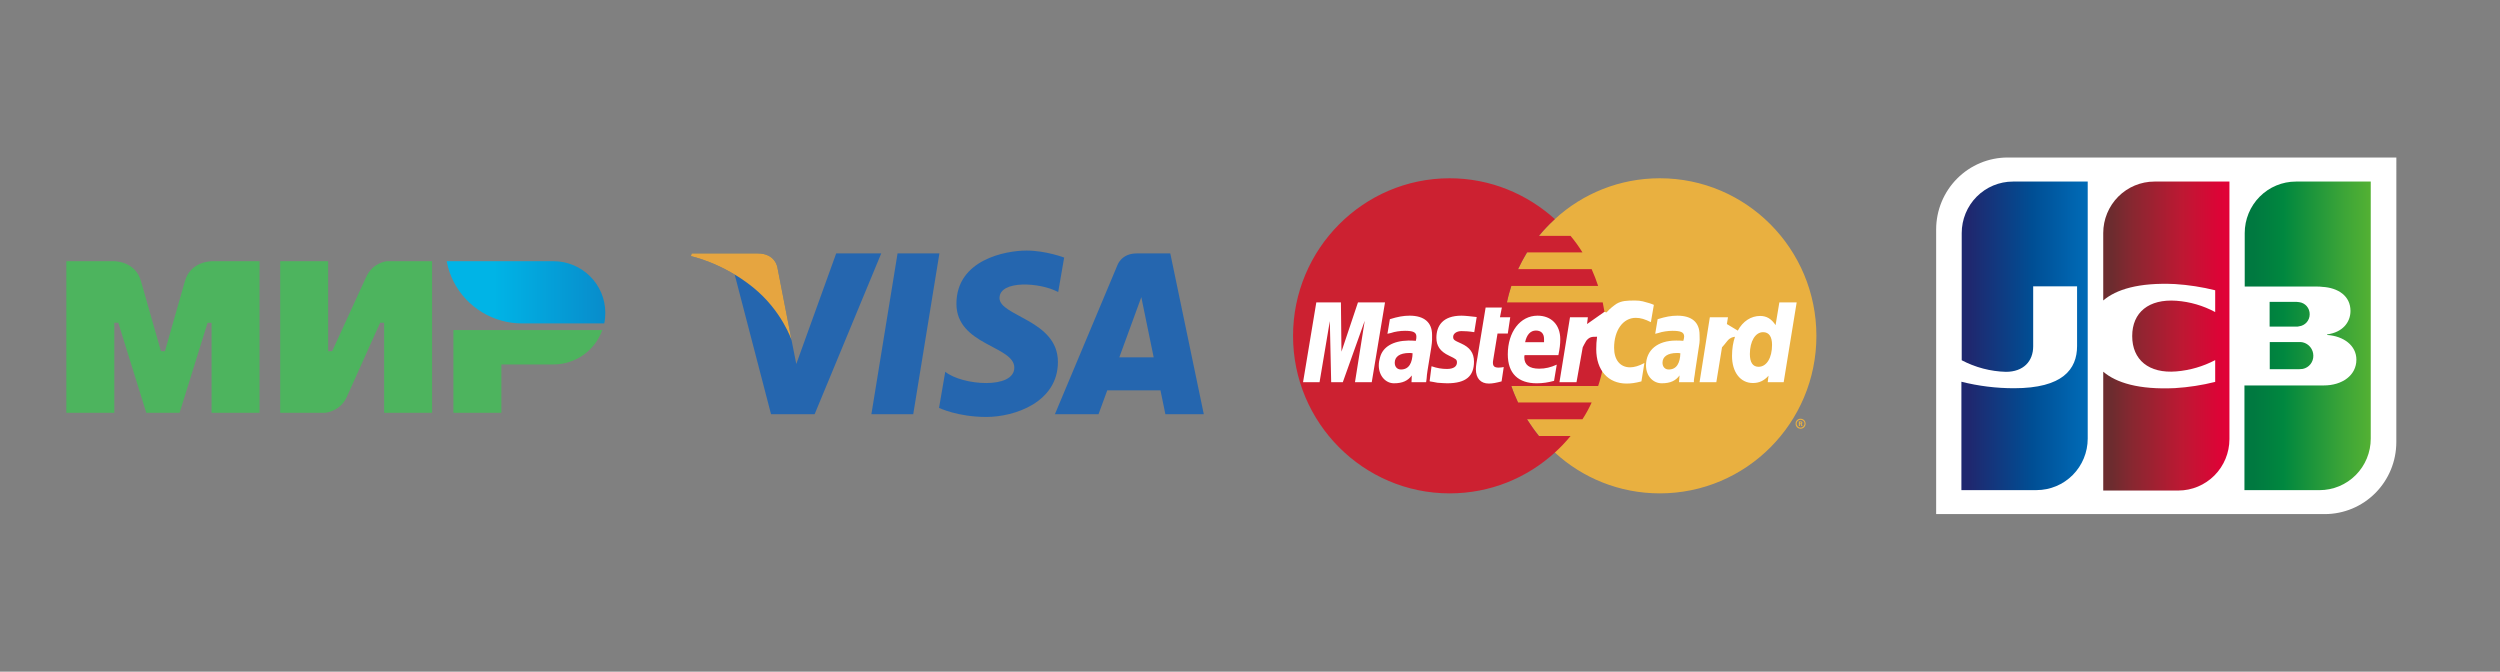
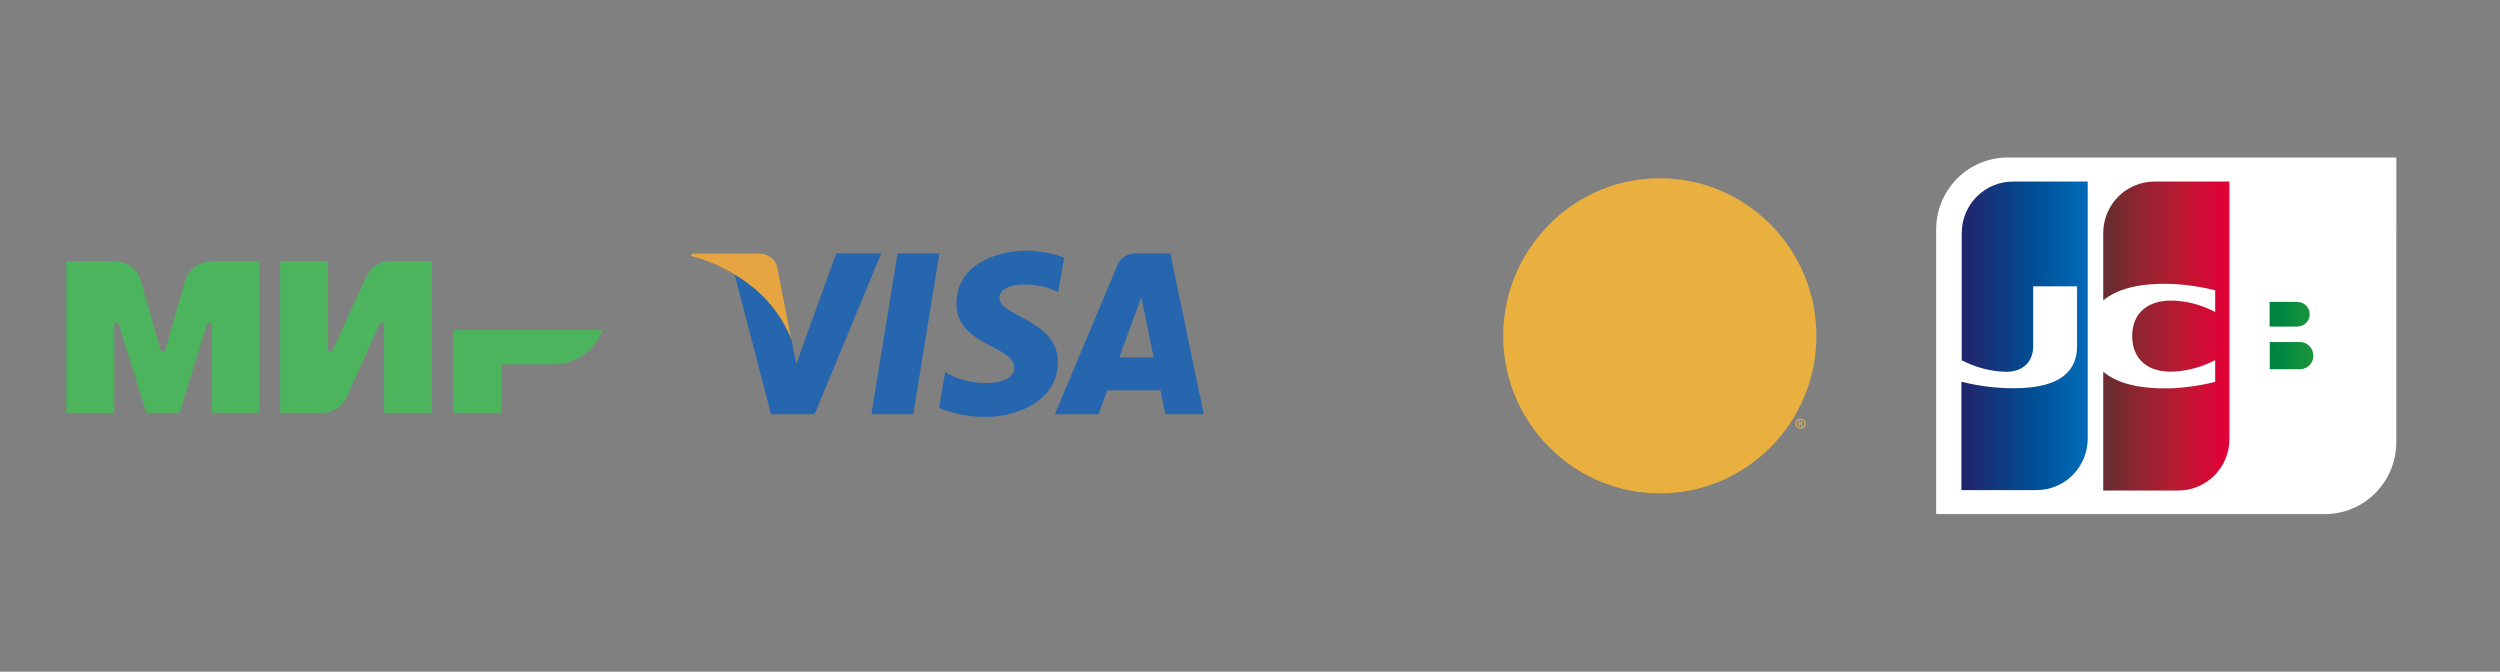
<svg xmlns="http://www.w3.org/2000/svg" width="603" height="162" viewBox="0 0 603 162" fill="none">
  <rect x="0" y="0" width="603" height="162" fill="#808080" stroke="none" />
  <g clip-path="url(#clip0_211_106)">
    <path d="M577.992 106.66C577.987 111.258 576.17 115.665 572.938 118.916C569.707 122.167 565.325 123.995 560.755 124H467V55.331C467.004 50.734 468.822 46.326 472.053 43.075C475.285 39.824 479.666 37.996 484.237 37.992H578L577.992 106.66Z" fill="white" />
    <path d="M547.465 89.048H554.589C554.792 89.048 555.266 88.98 555.436 88.98C556.166 88.83 556.82 88.427 557.284 87.842C557.749 87.256 557.994 86.525 557.977 85.776C557.972 85.033 557.718 84.313 557.258 83.732C556.797 83.15 556.155 82.742 555.436 82.572C555.157 82.516 554.873 82.493 554.589 82.504H547.465V89.048Z" fill="url(#paint0_linear_211_106)" />
-     <path d="M553.776 43.794C550.5 43.794 547.359 45.103 545.043 47.433C542.727 49.763 541.426 52.923 541.426 56.218V69.118H558.866C559.274 69.105 559.682 69.127 560.086 69.186C564.024 69.391 566.938 71.436 566.938 74.989C566.938 77.784 564.973 80.178 561.306 80.655V80.791C565.312 81.064 568.361 83.348 568.361 86.756C568.361 90.513 564.973 92.968 560.492 92.968H541.359V118.223H559.476C561.098 118.223 562.704 117.902 564.202 117.277C565.7 116.653 567.062 115.738 568.208 114.584C569.355 113.431 570.265 112.061 570.885 110.554C571.506 109.047 571.825 107.431 571.825 105.8V43.794H553.776Z" fill="url(#paint1_linear_211_106)" />
    <path d="M557.096 75.807C557.107 75.089 556.854 74.392 556.385 73.85C555.916 73.309 555.264 72.962 554.555 72.876C554.419 72.876 554.081 72.807 553.877 72.807H547.432V78.772H553.877C554.105 78.791 554.335 78.768 554.555 78.704C555.258 78.618 555.905 78.276 556.373 77.742C556.842 77.207 557.099 76.519 557.096 75.807Z" fill="url(#paint2_linear_211_106)" />
    <path d="M485.516 43.794C482.24 43.794 479.099 45.103 476.783 47.433C474.467 49.763 473.166 52.923 473.166 56.218V86.892C476.46 88.628 480.105 89.584 483.822 89.687C488.057 89.687 490.403 87.131 490.403 83.543V69.067H500.99V83.467C500.99 89.065 497.526 93.641 485.795 93.641C481.512 93.646 477.245 93.119 473.09 92.073V118.214H491.207C494.483 118.214 497.624 116.906 499.94 114.576C502.256 112.246 503.557 109.086 503.557 105.791V43.794H485.516Z" fill="url(#paint3_linear_211_106)" />
    <path d="M519.65 43.794C516.375 43.794 513.233 45.103 510.918 47.433C508.602 49.763 507.3 52.923 507.3 56.218V72.475C510.417 69.817 515.847 68.104 524.605 68.513C527.875 68.721 531.121 69.223 534.303 70.013V75.27C531.407 73.713 528.219 72.784 524.944 72.543C518.295 72.066 514.288 75.338 514.288 81.064C514.288 86.79 518.295 90.139 524.944 89.585C528.213 89.312 531.395 88.385 534.303 86.858V92.115C531.122 92.912 527.876 93.414 524.605 93.615C515.855 94.024 510.426 92.32 507.3 89.653V118.317H525.418C528.686 118.31 531.818 117 534.128 114.675C536.438 112.35 537.737 109.198 537.742 105.91V43.794H519.65Z" fill="url(#paint4_linear_211_106)" />
  </g>
  <g clip-path="url(#clip1_211_106)">
    <path fill-rule="evenodd" clip-rule="evenodd" d="M375.032 109.15C381.687 115.282 390.623 119.001 400.344 119.001C421.22 119.001 438.116 101.974 438.116 81.032C438.116 60.026 421.22 42.999 400.344 42.999C390.623 42.999 381.687 46.717 375.032 52.85C367.399 59.83 362.571 69.877 362.571 81.032C362.572 92.188 367.399 102.235 375.032 109.15Z" fill="#E9B040" />
    <path fill-rule="evenodd" clip-rule="evenodd" d="M433.095 102.169C433.095 101.517 433.617 100.995 434.269 100.995C434.986 100.995 435.507 101.517 435.507 102.169C435.507 102.888 434.985 103.409 434.269 103.409C433.617 103.409 433.095 102.888 433.095 102.169ZM434.269 103.149C434.791 103.149 435.246 102.691 435.246 102.17C435.246 101.649 434.79 101.257 434.269 101.257C433.811 101.257 433.356 101.649 433.356 102.17C433.356 102.691 433.812 103.149 434.269 103.149ZM434.138 102.757H433.877V101.648H434.333C434.399 101.648 434.53 101.648 434.594 101.714C434.725 101.779 434.725 101.845 434.725 101.975C434.725 102.106 434.66 102.236 434.53 102.236L434.791 102.758H434.464L434.333 102.301H434.138V102.757V102.105H434.399C434.464 102.105 434.464 102.039 434.464 101.974C434.464 101.908 434.464 101.908 434.399 101.844H434.138V102.757Z" fill="#E9B040" />
-     <path fill-rule="evenodd" clip-rule="evenodd" d="M387.232 76.988C387.101 75.618 386.84 74.314 386.579 72.943H363.485C363.746 71.574 364.138 70.269 364.529 68.964H385.471C385.016 67.591 384.494 66.24 383.905 64.919H366.16C366.813 63.537 367.531 62.187 368.313 60.874H381.688C380.827 59.481 379.868 58.151 378.818 56.895H371.184C372.365 55.453 373.651 54.101 375.033 52.85C368.314 46.782 359.441 42.999 349.655 42.999C328.845 42.999 311.883 60.026 311.883 81.032C311.883 101.974 328.845 119.001 349.655 119.001C359.441 119.001 368.313 115.282 375.033 109.15C376.394 107.921 377.659 106.591 378.818 105.17H371.184C370.14 103.865 369.227 102.561 368.313 101.125H381.688C382.529 99.835 383.27 98.483 383.906 97.08H366.16C365.573 95.776 364.986 94.471 364.529 93.1H385.471C385.927 91.795 386.254 90.426 386.579 89.055C386.84 87.751 387.101 86.382 387.231 85.01C387.363 83.688 387.429 82.359 387.428 81.03C387.428 79.662 387.362 78.293 387.232 76.988Z" fill="#CC2131" />
-     <path fill-rule="evenodd" clip-rule="evenodd" d="M362.181 91.993C360.941 92.318 360.028 92.515 359.115 92.515C357.158 92.515 355.983 91.275 355.983 89.057C355.983 88.601 356.048 88.144 356.113 87.622L356.374 86.122L356.57 84.882L358.332 74.183H362.246L361.789 76.532H364.268L363.681 80.447H361.202L360.158 86.839C360.093 87.166 360.093 87.361 360.093 87.492C360.093 88.34 360.485 88.666 361.463 88.666C361.92 88.666 362.31 88.601 362.702 88.535L362.181 91.993ZM374.837 91.862C373.402 92.254 372.098 92.449 370.662 92.449C366.225 92.449 363.681 90.1 363.681 85.469C363.681 80.054 366.682 76.14 370.857 76.14C374.184 76.14 376.337 78.358 376.337 81.815C376.337 82.99 376.206 84.099 375.881 85.665H367.726C367.66 85.926 367.66 86.056 367.66 86.187C367.66 88.013 368.9 88.926 371.248 88.926C372.749 88.926 374.053 88.601 375.489 87.949L374.837 91.862ZM372.423 82.533V81.75C372.423 80.446 371.705 79.728 370.466 79.728C369.161 79.728 368.248 80.706 367.856 82.533L372.423 82.533ZM330.866 92.188H326.821L329.17 77.38L323.886 92.188H321.081L320.755 77.445L318.276 92.188H314.296L317.493 72.944H323.429L323.56 84.818L327.539 72.944H334.063L330.866 92.188ZM340.718 85.209C340.326 85.142 340.196 85.142 339.935 85.142C337.586 85.142 336.412 86.055 336.412 87.491C336.412 88.47 337 89.123 337.912 89.123C339.87 89.123 340.652 87.491 340.718 85.209ZM343.98 92.188H340.457L340.522 90.558C339.609 91.796 338.369 92.449 336.216 92.449C334.259 92.449 332.563 90.688 332.563 88.144C332.563 87.427 332.694 86.775 332.889 86.122C333.541 83.707 335.955 82.208 339.674 82.142C340.131 82.142 340.848 82.142 341.5 82.208C341.63 81.686 341.63 81.489 341.63 81.164C341.63 80.119 340.783 79.793 338.891 79.793C337.717 79.793 336.411 79.989 335.498 80.315L334.911 80.446L334.65 80.51L335.237 76.987C337.129 76.4 338.499 76.14 340 76.14C343.523 76.14 345.415 77.771 345.415 80.771C345.415 81.554 345.48 82.142 345.219 83.838L344.306 89.448L344.175 90.427L344.11 91.21L344.045 91.733L343.98 92.188ZM394.539 76.662C395.713 76.662 396.757 76.988 398.192 77.705L398.91 73.53C398.518 73.334 398.387 73.334 397.866 73.138L396.236 72.682C395.714 72.551 395.062 72.486 394.343 72.486C392.32 72.486 391.146 72.551 389.908 73.269C389.255 73.726 388.407 74.313 387.493 75.357L386.971 75.226L382.796 78.162L382.992 76.531H378.685L376.142 92.187H380.253L381.753 83.773C381.753 83.773 382.341 82.597 382.601 82.207C383.384 81.228 384.036 81.228 384.884 81.228H385.211C385.074 82.222 385.008 83.225 385.015 84.229C385.015 89.317 387.885 92.514 392.321 92.514C393.43 92.514 394.41 92.384 395.91 91.992L396.628 87.556C395.324 88.273 394.149 88.6 393.17 88.6C390.757 88.6 389.32 86.773 389.32 83.903C389.319 79.663 391.473 76.662 394.539 76.662ZM429.179 72.944L428.267 78.423C427.288 76.923 426.113 76.205 424.548 76.205C422.394 76.205 420.372 77.444 419.132 79.793V79.729L416.523 78.162L416.784 76.531H412.413L409.934 92.188H413.979L415.349 83.773C415.349 83.773 416.393 82.598 416.654 82.208C417.306 81.425 417.958 81.293 418.48 81.229C418.024 82.533 417.763 84.099 417.763 85.861C417.763 89.775 419.785 92.384 422.785 92.384C424.286 92.384 425.46 91.862 426.569 90.622L426.374 92.188H430.224L433.355 72.944H429.179ZM424.157 88.47C422.786 88.47 422.069 87.427 422.069 85.403C422.069 82.337 423.374 80.119 425.265 80.119C426.7 80.119 427.418 81.229 427.418 83.186C427.418 86.317 426.114 88.47 424.157 88.47ZM405.304 85.209C404.912 85.142 404.782 85.142 404.521 85.142C402.17 85.142 400.996 86.055 400.996 87.491C400.996 88.47 401.585 89.123 402.498 89.123C404.455 89.123 405.238 87.491 405.304 85.209ZM408.566 92.188H404.977L405.107 90.558C404.194 91.796 402.954 92.449 400.802 92.449C398.779 92.449 397.018 90.753 397.018 88.144C397.018 84.426 399.823 82.143 404.259 82.143C404.717 82.143 405.433 82.143 406.021 82.209C406.152 81.686 406.218 81.49 406.218 81.164C406.218 80.12 405.369 79.794 403.412 79.794C402.303 79.794 400.933 79.99 400.02 80.316L399.498 80.447L399.237 80.511L399.823 76.988C401.716 76.401 403.086 76.141 404.586 76.141C408.109 76.141 409.935 77.771 409.935 80.772C409.935 81.555 410.066 82.143 409.74 83.839L408.892 89.449L408.761 90.428L408.631 91.211L408.566 91.733V92.188H408.566ZM352.525 79.858C353.309 79.858 354.417 79.924 355.592 80.119L356.179 76.466C355.005 76.336 353.439 76.14 352.525 76.14C347.959 76.14 346.459 78.619 346.459 81.489C346.459 83.382 347.307 84.751 349.525 85.794C351.156 86.578 351.417 86.707 351.417 87.426C351.417 88.403 350.569 88.992 349.003 88.992C347.763 88.992 346.589 88.795 345.284 88.339L344.827 91.926L344.892 91.992L345.675 92.123C345.936 92.187 346.262 92.253 346.719 92.318C347.697 92.384 348.546 92.448 349.068 92.448C353.635 92.448 355.527 90.688 355.527 87.229C355.527 85.077 354.483 83.773 352.46 82.86C350.699 82.076 350.503 81.947 350.503 81.228C350.503 80.511 351.286 79.858 352.525 79.858Z" fill="white" />
  </g>
  <g clip-path="url(#clip2_211_106)">
    <path d="M220.274 99.9H210.18L216.489 61.127H226.584L220.274 99.9ZM201.687 61.127L192.063 87.795L190.924 82.053L190.926 82.055L187.529 64.618C187.529 64.618 187.118 61.127 182.74 61.127H166.83L166.643 61.783C166.643 61.783 171.509 62.795 177.203 66.215L185.973 99.901H196.491L212.552 61.127H201.687ZM281.088 99.9H290.357L282.275 61.126H274.16C270.413 61.126 269.5 64.015 269.5 64.015L254.445 99.9H264.968L267.072 94.141H279.905L281.088 99.9ZM269.98 86.185L275.284 71.675L278.268 86.185H269.98ZM255.234 70.451L256.675 62.124C256.675 62.124 252.229 60.434 247.595 60.434C242.586 60.434 230.69 62.623 230.69 73.27C230.69 83.287 244.652 83.411 244.652 88.673C244.652 93.934 232.128 92.992 227.995 89.674L226.494 98.38C226.494 98.38 231.002 100.569 237.889 100.569C244.777 100.569 255.17 97.002 255.17 87.294C255.17 77.213 241.082 76.275 241.082 71.891C241.083 67.507 250.914 68.07 255.234 70.451Z" fill="#2566AF" />
    <path d="M190.926 82.054L187.529 64.617C187.529 64.617 187.118 61.126 182.74 61.126H166.83L166.643 61.782C166.643 61.782 174.29 63.367 181.625 69.305C188.639 74.98 190.926 82.054 190.926 82.054Z" fill="#E6A540" />
  </g>
  <g clip-path="url(#clip3_211_106)">
    <path fill-rule="evenodd" clip-rule="evenodd" d="M51.031 63V63.016C51.015 63.016 45.953 63 44.603 67.806C43.366 72.213 39.879 84.379 39.782 84.714H38.818C38.818 84.714 35.251 72.276 33.998 67.79C32.648 62.984 27.57 63 27.57 63H16V99.562H27.57V77.849H28.052H28.534L35.283 99.562H43.318L50.067 77.865H51.031V99.562H62.601V63H51.031Z" fill="#4DB45E" />
    <path fill-rule="evenodd" clip-rule="evenodd" d="M93.293 63C93.293 63 89.902 63.303 88.311 66.832L80.116 84.714H79.152V63H67.582V99.562H78.509C78.509 99.562 82.061 99.243 83.651 95.731L91.686 77.849H92.65V99.562H104.22V63H93.293Z" fill="#4DB45E" />
    <path fill-rule="evenodd" clip-rule="evenodd" d="M109.362 79.605V99.562H120.932V87.907H133.466C138.93 87.907 143.557 84.442 145.277 79.605H109.362Z" fill="#4DB45E" />
-     <path fill-rule="evenodd" clip-rule="evenodd" d="M133.466 63H107.739C109.025 69.961 114.279 75.549 121.077 77.37C122.619 77.785 124.242 78.008 125.913 78.008H145.743C145.92 77.178 146 76.332 146 75.454C146 68.572 140.392 63 133.466 63Z" fill="url(#paint5_linear_211_106)" />
  </g>
  <defs>
    <linearGradient id="paint0_linear_211_106" x1="543.698" y1="83.64" x2="574.326" y2="83.64" gradientUnits="userSpaceOnUse">
      <stop stop-color="#007940" />
      <stop offset="0.23" stop-color="#00873F" />
      <stop offset="0.74" stop-color="#40A737" />
      <stop offset="1" stop-color="#5CB531" />
    </linearGradient>
    <linearGradient id="paint1_linear_211_106" x1="543.698" y1="78.874" x2="574.297" y2="78.874" gradientUnits="userSpaceOnUse">
      <stop stop-color="#007940" />
      <stop offset="0.23" stop-color="#00873F" />
      <stop offset="0.74" stop-color="#40A737" />
      <stop offset="1" stop-color="#5CB531" />
    </linearGradient>
    <linearGradient id="paint2_linear_211_106" x1="543.698" y1="73.626" x2="574.326" y2="73.626" gradientUnits="userSpaceOnUse">
      <stop stop-color="#007940" />
      <stop offset="0.23" stop-color="#00873F" />
      <stop offset="0.74" stop-color="#40A737" />
      <stop offset="1" stop-color="#5CB531" />
    </linearGradient>
    <linearGradient id="paint3_linear_211_106" x1="475.14" y1="78.835" x2="506.237" y2="78.835" gradientUnits="userSpaceOnUse">
      <stop stop-color="#1F286F" />
      <stop offset="0.48" stop-color="#004E94" />
      <stop offset="0.83" stop-color="#0066B1" />
      <stop offset="1" stop-color="#006FBC" />
    </linearGradient>
    <linearGradient id="paint4_linear_211_106" x1="509.261" y1="78.912" x2="539.458" y2="78.912" gradientUnits="userSpaceOnUse">
      <stop stop-color="#6C2C2F" />
      <stop offset="0.17" stop-color="#882730" />
      <stop offset="0.57" stop-color="#BE1833" />
      <stop offset="0.86" stop-color="#DC0436" />
      <stop offset="1" stop-color="#E60039" />
    </linearGradient>
    <linearGradient id="paint5_linear_211_106" x1="107.742" y1="70.504" x2="146" y2="70.504" gradientUnits="userSpaceOnUse">
      <stop offset="0.3" stop-color="#00B4E6" />
      <stop offset="1" stop-color="#088CCB" />
    </linearGradient>
    <clipPath id="clip0_211_106">
      <rect width="111" height="86" fill="white" transform="translate(467 38)" />
    </clipPath>
    <clipPath id="clip1_211_106">
      <rect width="148" height="148" fill="white" transform="translate(301 7)" />
    </clipPath>
    <clipPath id="clip2_211_106">
      <rect width="147" height="147" fill="white" transform="translate(155 7)" />
    </clipPath>
    <clipPath id="clip3_211_106">
      <rect width="130" height="36.562" fill="white" transform="translate(16 63)" />
    </clipPath>
  </defs>
</svg>